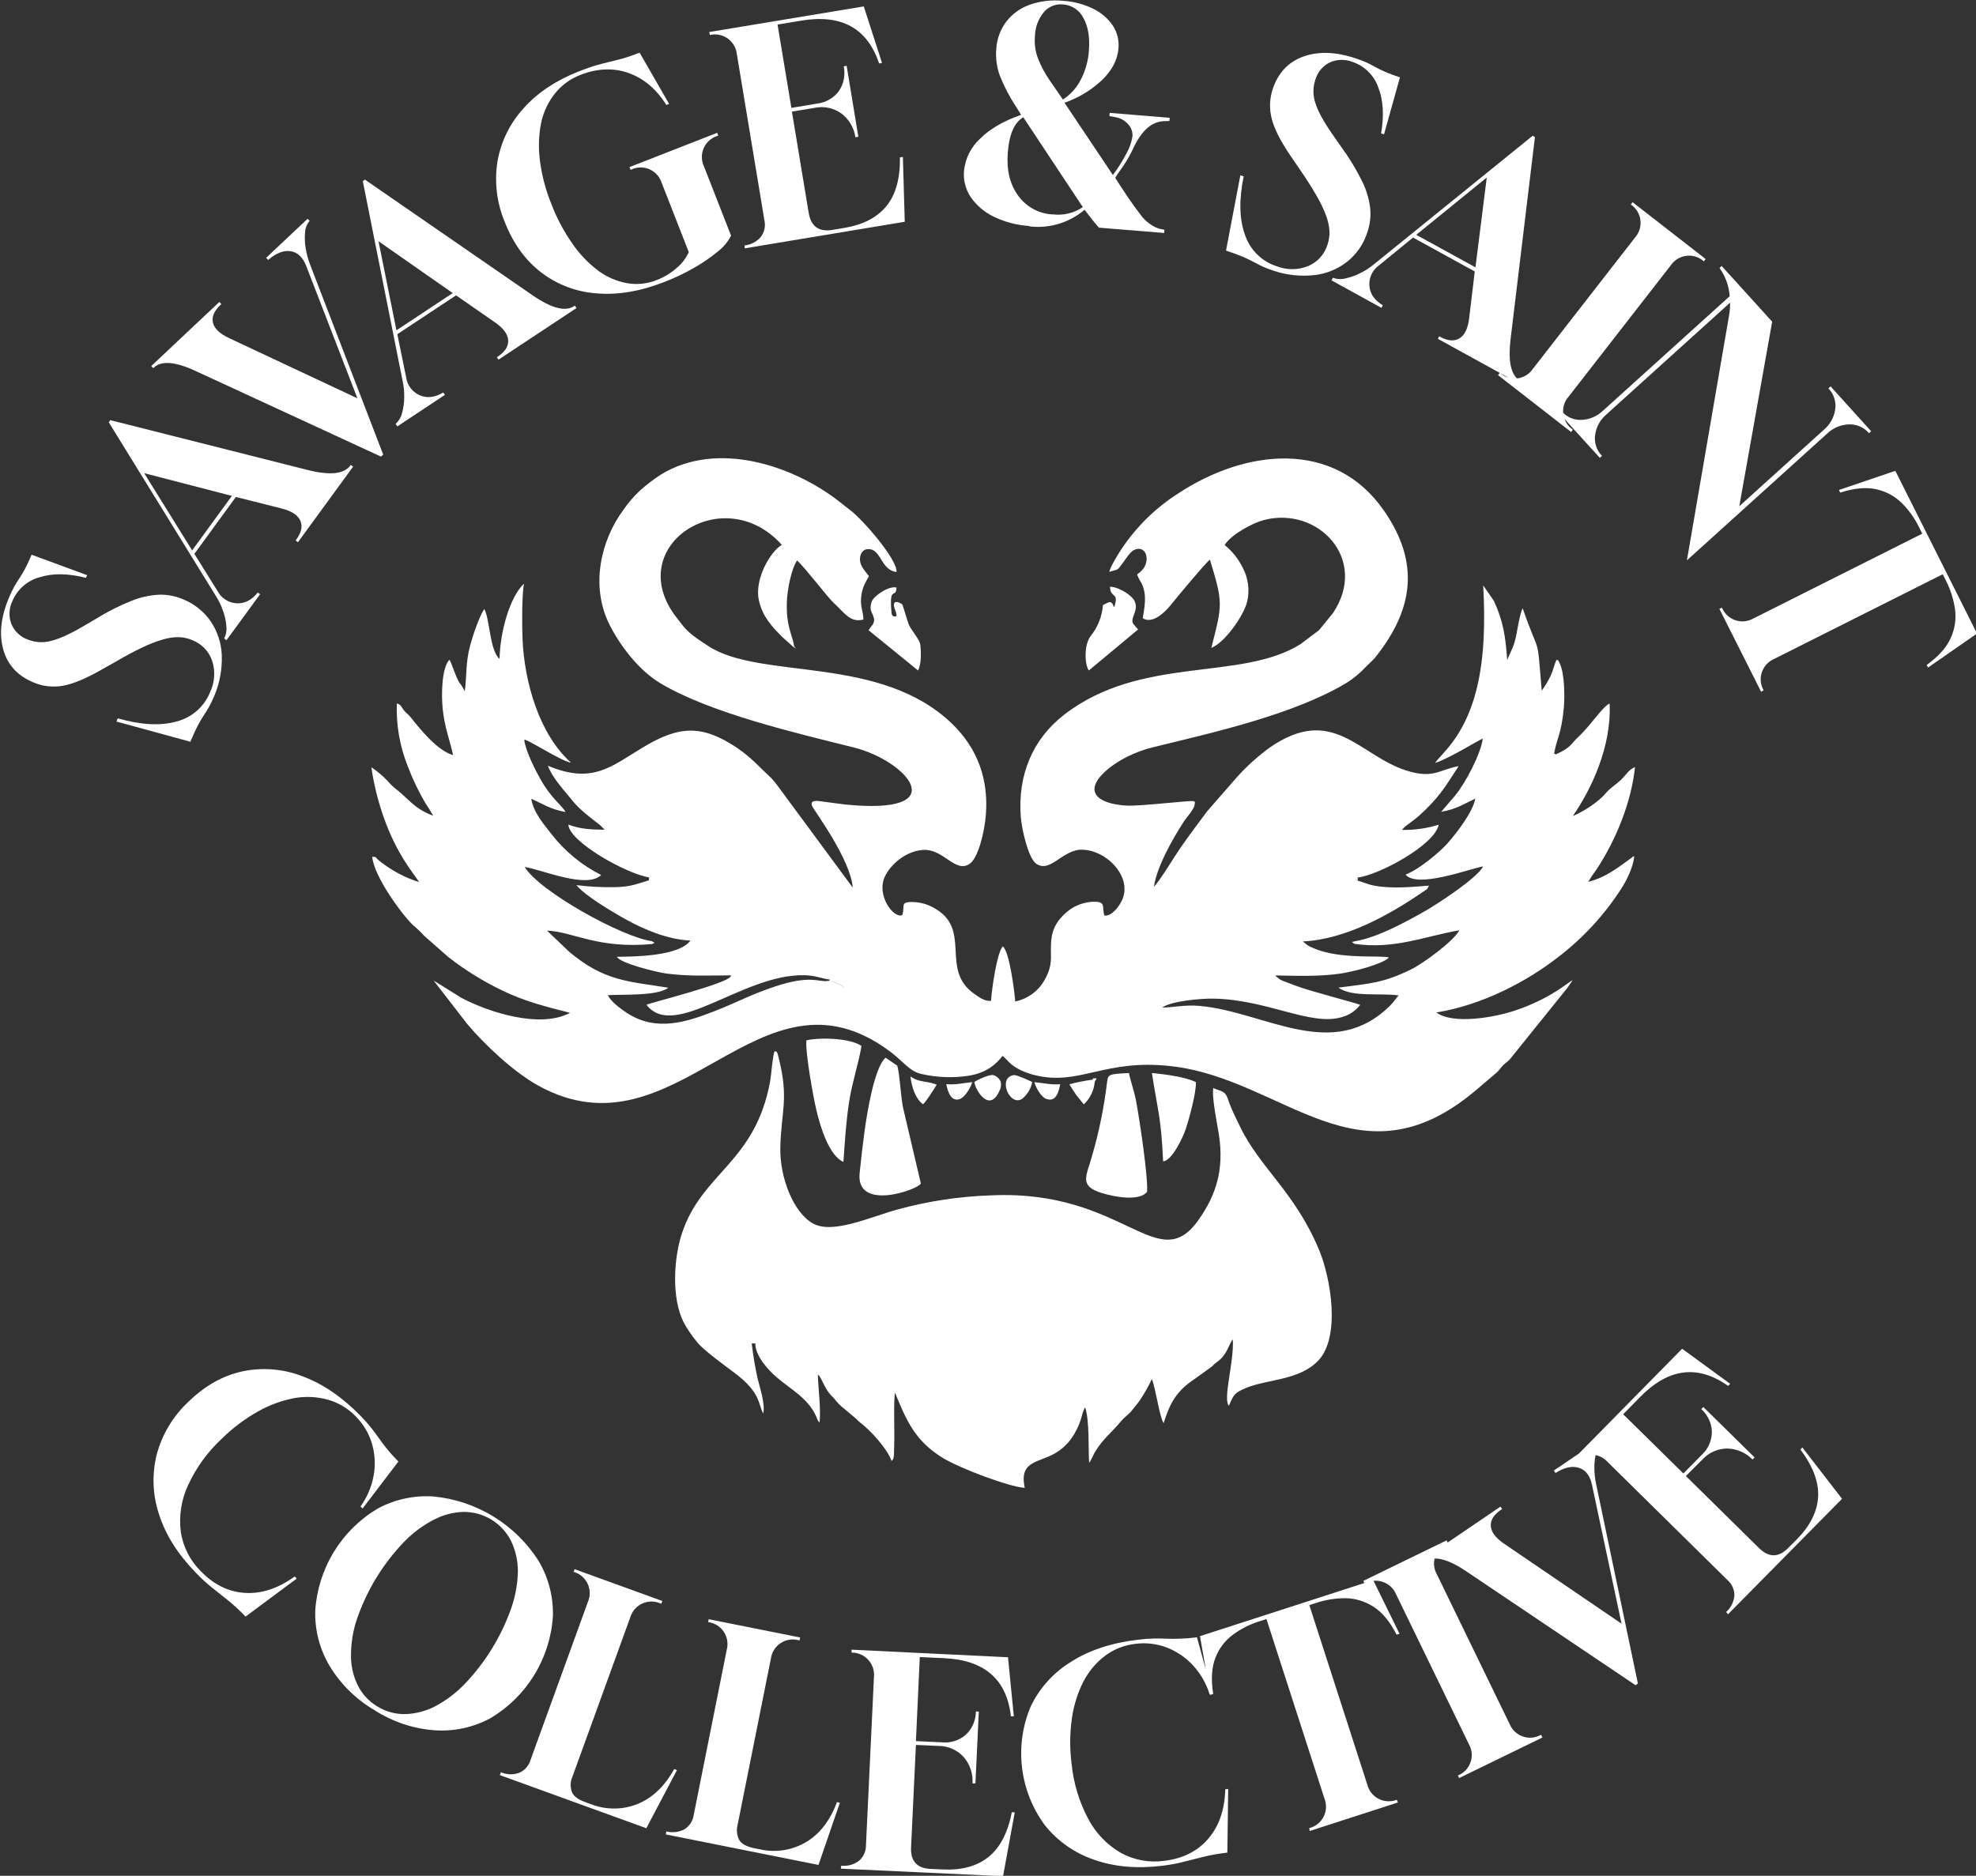
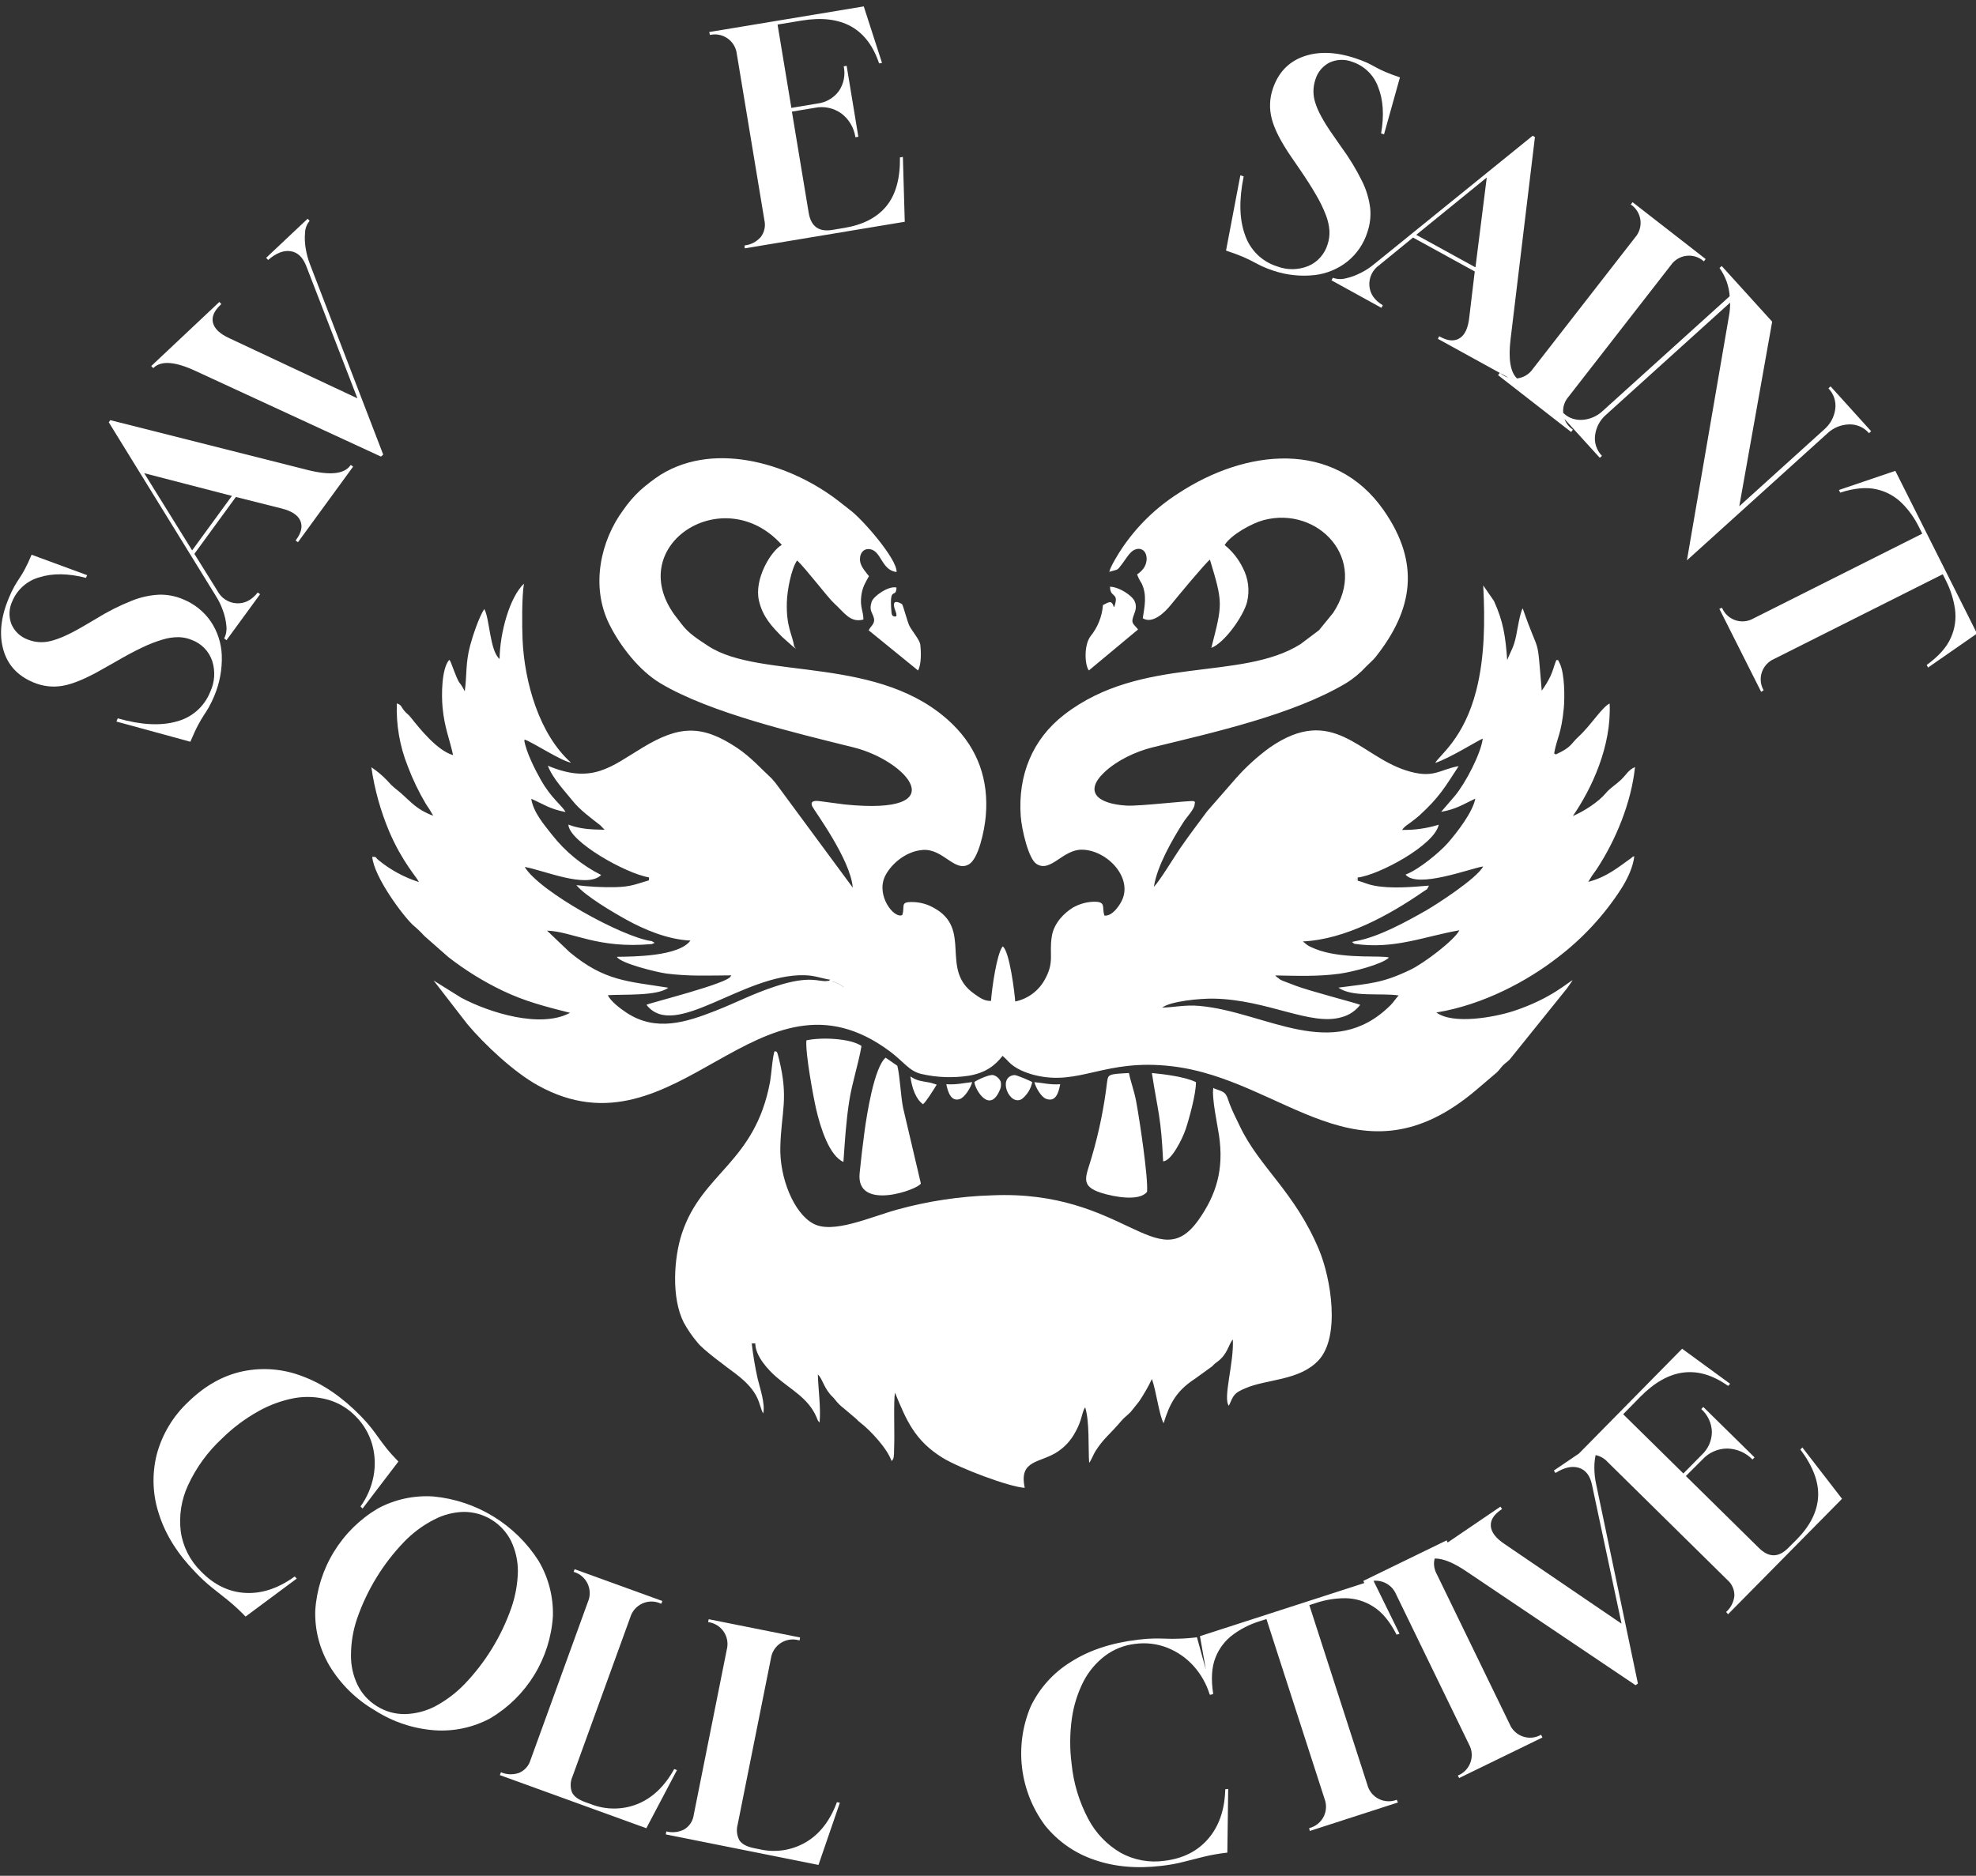
<svg xmlns="http://www.w3.org/2000/svg" version="1.1" id="Layer_1" x="0px" y="0px" width="144px" height="136.728px" viewBox="0 0 144 136.728" style="enable-background:new 0 0 144 136.728;" xml:space="preserve">
  <rect x="0" y="0" width="144" height="136.728" fill="#333333" stroke="none" />
  <style type="text/css"> .st0{fill:#FFFFFF;} </style>
  <g>
    <path class="st0" d="M49.676,45.495l-0.514-0.667c-3.706-5.113,3.602-9.816,7.812-5.113c-0.801,0.452-2.03,2.494-1.666,4.067 c0.274,1.183,0.944,1.887,1.704,2.654l0.809,0.722l0.007-0.005l0.176,0.137l-0.128-0.183l-0.002,0.001 c-0.138-0.887-0.584-1.405-0.533-3.205c0.024-0.878,0.32-2.432,0.746-3.05c0.6,0.541,2.243,2.705,2.678,3.1 c0.781,0.708,1.178,1.457,2.156,1.205c0-0.613-0.264-0.905-0.153-1.745c0.081-0.622,0.308-0.973,0.558-1.417 c-0.15-0.19-0.576-0.662-0.64-1.046c-0.092-0.526,0.192-1.014,0.733-0.916c0.82,0.147,0.817,1.529,1.917,1.66 c0.068-0.92-2.511-3.884-3.408-4.533l-0.765-0.6c-3.333-2.612-8.886-4.501-13.015-1.962c-0.524,0.343-1.023,0.725-1.492,1.141 c-0.472,0.441-0.894,0.932-1.257,1.465c-1.593,2.164-2.399,5.479-0.991,8.308c0.797,1.598,2.183,3.372,3.711,4.286 c3.622,2.169,9.842,3.621,14.116,4.687c3.834,0.965,7.455,4.978-0.69,4.15l-1.768-0.234c-0.375-0.051-0.774-0.051-0.578,0.384 c0.126,0.279,2.795,3.877,2.944,5.911l-5.373-7.284c-0.161-0.231-0.337-0.452-0.525-0.66c-0.852-0.79-1.492-1.534-2.502-2.222 c-2.616-1.759-4.284-1.621-6.887-0.055c-2.32,1.393-3.675,2.71-6.932,1.337c0.36,0.954,1.291,1.906,1.803,2.556 c0.511,0.649,1.376,1.289,2.015,1.783l0.318,0.328c-0.988-0.013-1.792-0.049-2.639-0.375c0.036,1.229,4.195,3.583,5.894,3.851 h-0.012l-0.02,0.213c-0.948,0.275-1.297,0.47-2.462,0.496c-0.942,0.018-1.882-0.031-2.816-0.147 c0.64,0.788,2.688,1.992,3.655,2.526c1.26,0.695,2.972,1.436,4.654,1.514c-0.852,1.176-4.26,1.167-5.36,1.183 c0.242,0.47,2.897,1.125,3.608,1.22c1.64,0.213,3.08,0.141,4.742,0.132c-0.015,0.022-0.042,0.026-0.053,0.064 c-0.141,0.516-5.965,1.962-6.141,2.083c2.049,2.635,7.03-2.273,11.525-2.156c0.79,0.022,1.21,0.232,1.868,0.328 c-0.185,0.132,0.035,0.051-0.238,0.093c-0.574,0.09-1.196-0.461-3.781,0.399c-1.77,0.587-2.77,1.159-4.395,1.792 c-2.073,0.805-4.26,1.534-6.406,0.137c-0.458-0.3-1.196-0.852-1.383-1.295c1.143-0.073,3.61,0.077,4.402-0.543 c-2.93-0.475-4.644-0.461-7.208-2.608l-1.629-1.553c1.862,0.062,3.666,1.342,7.64,0.978v0.002l0.204-0.092l-0.218-0.126 l0.014,0.204L47.492,68.6c-2.13-0.285-8.188-3.621-9.254-5.406c1.264,0.192,4.52,1.626,5.571,0.585 c-1.394-0.702-2.616-1.702-3.579-2.931c-0.611-0.777-1.346-1.613-1.516-2.624c0.937,0.409,1.313,0.735,2.499,0.965 c-0.23-0.459-1.015-0.958-1.799-2.343c-0.4-0.703-1.088-2.05-1.207-2.889l-0.105-0.214l0.007,0.007l0.097,0.202l0.054-0.038 l0.004,0.004c0.65,0.243,2.666,1.568,3.349,1.672c-2.315-2.06-3.391-5.854-3.531-8.961c-0.044-1.002-0.057-3.168,0.101-4.086 c-1.048,0.991-1.751,3.575-1.777,5.488c-0.717-0.596-0.717-2.95-1.114-3.641c-0.368,0.549-0.833,1.917-1.031,2.661 c-0.346,1.308-0.223,2.064-0.391,3.341c-0.506-1.01-0.241-0.049-0.978-2.013c-0.007-0.022-0.015-0.043-0.024-0.064 c-0.008-0.022-0.017-0.041-0.028-0.062c-0.07-0.145-0.026-0.077-0.103-0.155c-0.558,0.627-0.573,2.556-0.483,3.489 c0.138,1.447,0.509,2.277,0.765,3.453c-1.131-0.313-2.395-1.877-3.102-2.769c-0.181-0.228-0.315-0.279-0.49-0.507 c-0.224-0.289-0.159-0.366-0.506-0.494c-0.059,1.556,0.209,3.108,0.784,4.554c0.36,0.96,0.804,1.887,1.327,2.769 c0.195,0.279,0.375,0.569,0.54,0.867c-1.167-0.426-1.604-0.984-2.325-1.624c-0.461-0.404-0.574-0.415-1.044-0.956 c-0.344-0.359-0.726-0.679-1.14-0.954c0.232,1.612,0.671,3.186,1.303,4.687c0.968,2.249,1.978,3.283,2.165,3.681 c-1.081-0.344-2.086-0.892-2.963-1.613c-0.248-0.214-0.084-0.214-0.44-0.232c0.115,1.452,2.22,4.279,2.966,4.978 c0.297,0.246,0.576,0.513,0.835,0.799l1.74,1.531c1.237,0.965,2.575,1.793,3.99,2.469c1.584,0.757,3.045,1.134,4.883,1.6 c-2.145,1.154-5.851,0-7.924-1.097l-2.019-1.259l2.458,3.178c1.253,1.491,3.396,3.506,5.151,4.473 c10.184,5.64,16.074-9.62,25.649-2.48c0.991,0.739,1.402,1.432,2.273,1.638c1.144,0.265,2.33,0.308,3.491,0.128 c1.233-0.214,1.917-0.765,2.441-1.445c0.163,0.143,0.319,0.294,0.465,0.454c0.455,0.472,1.201,0.779,1.862,0.946 c3.298,0.829,5.085-1.229,10.038-0.639c8.171,0.965,13.612,9,22.178,1.704l1.474-1.255c0.2-0.187,0.278-0.34,0.468-0.53 c0.189-0.19,0.305-0.234,0.482-0.426l4.175-5.185c0.187-0.254,0.225-0.335,0.404-0.582c-0.298,0.111-1.564,1.344-4.286,2.239 c-1.386,0.456-4.429,1.016-5.647,0.113c3.409-0.549,6.664-2.313,8.836-4.007c1.822-1.385,3.389-3.078,4.629-5.002 c0.393-0.614,0.881-1.555,0.956-2.39c-0.293,0.143-0.03,0-0.202,0.128c-0.95,0.675-1.809,1.406-3.151,1.749 c0.184-0.317,0.387-0.621,0.608-0.912c1.406-2.13,2.538-4.899,2.8-7.456c-0.494,0.214-0.64,0.573-1.037,0.946 c-0.399,0.373-0.758,0.56-1.112,0.982c-0.482,0.578-1.518,1.278-2.38,1.642c1.364-1.979,2.829-5.087,2.68-8.202 c-0.562,0.271-1.368,1.595-2.262,2.414c-0.583,0.532-0.491,0.771-1.666,1.3l-0.256,0.086l0.005-0.005l0.254-0.085l-0.118-0.07 l-0.002,0.002c0.201-1.141,0.524-1.398,0.704-3.299c0.074-0.794,0.068-2.507-0.29-3.255c-0.214-0.426-0.066-0.19-0.252-0.26 c-0.177,0.426-0.214,0.708-0.426,1.172c-0.18,0.374-0.395,0.73-0.64,1.065c-0.368-4.363-0.102-2.286-1.386-5.999 c-0.188,0.283-0.401,1.611-0.473,1.971c-0.18,0.896-0.389,1.11-0.657,1.798c-0.124-1.721-0.277-2.787-0.963-4.305l-0.784-1.136 c0.135,2.584,0.109,5.234-0.505,7.646c-0.901,3.539-2.697,4.738-2.995,5.294c1.106-0.369,3.174-1.677,3.466-1.776 c-0.136,1.11-1.277,3.279-2.04,4.184l-0.993,1.154c1.092-0.185,1.623-0.558,2.488-0.962c-0.174,0.973-1.334,2.478-2.032,3.268 c-0.523,0.592-2.052,1.896-3.05,2.269c0.852,1.042,4.71-0.446,5.654-0.594c-0.443,0.876-3.477,2.822-4.167,3.215 c-1.388,0.786-3.48,1.96-5.189,2.241v0.002l-0.203,0.047l0.177,0.137v-0.002c2.901,0.426,5.093-0.543,7.65-0.986 c-0.363,0.726-2.58,2.405-3.575,2.88c-2.044,0.976-2.853,0.982-5.238,1.3c0.993,0.72,3.067,0.373,4.394,0.569 c-0.132,0.108-0.376,0.49-0.584,0.697c-4.23,4.235-9.096,0.505-13.91,0.068c-1.081-0.098-1.795,0.097-2.745,0.121 c0.638-0.477,2.791-0.671,3.74-0.654c3.935,0.068,7.098,2.03,9.352,1.348c0.532-0.142,1.004-0.457,1.339-0.894 c-0.124-0.088-3.781-1.029-4.737-1.408l-0.724-0.277c-0.129-0.041-0.254-0.094-0.373-0.159l-0.3-0.234 c-0.022-0.021-0.039-0.042-0.058-0.066c1.619,0.026,3.106,0.09,4.686-0.126c0.927-0.126,3.108-0.682,3.604-1.176 c-0.461-0.183-3.048,0.119-5.012-0.503c-0.224-0.071-0.445-0.155-0.656-0.256c-0.103-0.044-0.202-0.098-0.294-0.161l-0.313-0.256 c3.085-0.145,6.269-1.904,8.762-3.621c0.346-0.241,0.237-0.083,0.426-0.448c-1.247,0.102-2.75,0.241-3.994,0 c-0.506-0.095-0.771-0.251-1.196-0.36l-0.17-0.154l0.009-0.004l0.165,0.15l-0.012-0.222c1.509-0.163,5.619-2.357,5.909-3.85 c-0.861,0.268-1.759,0.397-2.661,0.381c0.124-0.228,0.411-0.39,0.64-0.565s0.458-0.347,0.607-0.483 c1.448-1.325,1.829-2.006,2.868-3.601c-1.425,0.245-1.821,0.96-3.848,0.307c-3.408-1.101-5.326-4.828-9.899-1.677 c-0.888,0.644-1.703,1.381-2.434,2.198l-2.156,2.471c-0.675,0.912-1.278,1.704-1.954,2.679c-0.461,0.673-1.465,2.343-1.918,2.822 c0.214-1.491,1.362-3.491,2.176-4.753c0.197-0.309,0.739-0.878,0.785-1.216c0.073-0.537,0.053-0.077-0.046-0.279 c-0.269-0.073-3.922,0.384-4.928,0.322c-2.129-0.132-3.084-1.022-1.597-2.429c0.902-0.852,2.257-1.508,3.536-1.821 c4.507-1.101,10.203-2.375,14.059-4.661c0.552-0.339,1.054-0.755,1.492-1.233c0.189-0.194,0.501-0.461,0.678-0.684 c2.746-3.462,3.263-6.851,0.603-10.681c-3.635-5.232-10.113-4.457-14.983-1.246c-1.624,1.035-3.018,2.394-4.094,3.992 c-0.214,0.309-0.852,1.337-0.934,1.726c0.733-0.225,0.528-0.044,0.998-0.662c0.214-0.285,0.494-0.769,0.805-0.927 c0.516-0.258,0.914,0.077,0.92,0.624c0,0.598-0.386,0.938-0.694,1.152c0.081,0.225,0.188,0.44,0.322,0.64 c0.425,0.874,0.212,1.73,0.091,2.556c0.7,0.441,1.588-0.409,2.026-0.951c0.464-0.576,2.518-3.052,2.867-3.323 c0.969,3.195,0.918,3.242,0.102,6.434c0.973-0.371,2.344-2.322,2.606-3.345c0.204-0.841,0.092-1.728-0.313-2.493 c-0.314-0.644-0.765-1.209-1.322-1.659c0.482-0.777,2.037-1.606,2.848-1.819c3.96-1.044,7.669,2.857,5.049,6.776l-1.02,1.251 l-1.349,1.016c-4.338,2.729-11.591,0.79-17.214,5.136c-2.327,1.796-3.392,4.427-3.172,7.421c0.07,0.94,0.555,3.076,1.143,3.46 c1.041,0.68,1.918-1.086,3.366-1.035c1.836,0.064,3.708,2.09,2.829,3.769c-0.223,0.426-0.709,1.09-1.24,1.033 c-0.214-0.611,0.184-1.048-0.852-1.006c-0.508,0.027-1.003,0.173-1.444,0.426c-0.603,0.366-1.385,1.108-1.538,2.092 c-0.214,1.319,0.214,1.847-0.503,3.138c-0.221,0.41-0.529,0.768-0.902,1.046c-0.374,0.278-0.804,0.472-1.261,0.567 c-0.034-0.536-0.406-3.67-0.913-4.016c-0.426,0.496-0.79,3.065-0.852,3.974c-0.505,0.02-0.852-0.258-1.233-0.526 c-2.542-1.785-0.066-4.744-2.983-6.284c-0.445-0.246-0.942-0.381-1.45-0.395c-1.02-0.034-0.575,0.287-0.802,0.948 c-0.603,0.279-1.9-1.395-1.278-2.784c0.386-0.852,1.492-1.878,2.788-1.964c1.492-0.098,2.322,1.685,3.37,1.035 c0.681-0.426,1.114-2.443,1.205-3.502c0.232-2.626-0.578-4.889-2.403-6.679c-5.228-5.126-13.981-3.204-17.816-5.715 C50.852,46.583,50.191,46.181,49.676,45.495z M61.474,71.949c-0.243-0.187-0.52-0.327-0.817-0.404 c0.08,0.092,0.072,0.106,0.076,0.118c-0.013-0.015,0.009-0.02-0.085-0.131c0.311,0.081,0.602,0.226,0.852,0.426L61.474,71.949z" />
    <path class="st0" d="M89.554,102.464c0.346-0.782,0.366-0.92,1.213-1.278c1.553-0.671,3.933-0.541,5.326-2.039 c1.598-1.726,0.901-5.965,0.031-8.05c-1.77-4.228-4.317-5.98-5.752-8.968c-0.29-0.598-0.542-1.093-0.77-1.681 c-0.117-0.298-0.174-0.658-0.439-0.831c-0.264-0.172-0.627-0.214-0.741-0.324c-0.138,0.662,0.306,2.75,0.411,3.451 c0.371,2.484-0.188,4.329-1.492,6.178c-2.983,4.212-5.407-2.22-15.055-1.794c-2.325,0.07-4.636,0.416-6.88,1.033 c-2.01,0.556-4.737,1.817-6.156,1.02c-1.402-0.765-2.445-3.321-2.385-5.579c0.068-2.584,0.622-3.513-0.098-6.414 c-0.149-0.603-0.136-0.516-0.315-0.565c-0.143,0.258-0.245,1.736-0.33,2.207c-1.099,5.945-4.964,6.618-6.433,11.09 c-0.582,1.772-0.777,4.687,0.143,6.487c0.283,0.517,0.618,1.003,0.998,1.452c0.404,0.532,2.194,1.832,2.748,2.249 c1.889,1.425,1.668,2.264,2.039,2.919c0.167-0.692-0.249-1.883-0.409-2.556c-0.186-0.841-0.328-1.692-0.425-2.548h0.259l0,0 c0,0.918,0.935,1.93,1.545,2.456c1.084,0.935,2.322,1.54,2.91,2.908c0.113,0.264,0.058,0.213,0.23,0.407 c0.101-1.093-0.097-2.396-0.127-3.513c0.303,0.273,0.407,0.852,0.865,1.412c0.147,0.181,0.214,0.213,0.349,0.377 c0.204,0.273,0.446,0.514,0.717,0.718l0.791,0.669c0.17,0.143,0.179,0.192,0.376,0.343c0.731,0.554,1.975,1.904,2.273,2.793 c0.124-0.139,0.155-0.117,0.179-0.543c0.01-0.214,0-0.426,0.015-0.639c0.031-0.973-0.055-3.171,0.055-3.8 c0.831,2.011,1.432,3.485,3.464,4.744c1.249,0.771,4.868,2.13,5.993,2.194c-0.446-2.098,1.143-1.774,2.432-2.657 c0.523-0.355,0.95-0.832,1.245-1.391c0.161-0.279,0.292-0.576,0.393-0.882c0.106-0.307,0.165-0.715,0.335-0.937 c0.326,1.035,0.214,2.923,0.289,4.047c0.181-0.238,0.297-0.596,0.459-0.852c0.603-0.953,1.035-1.2,1.884-2.205 c0.245-0.289,0.443-0.4,0.693-0.667l0.607-0.759c0.35-0.52,0.662-1.064,0.931-1.63c0.303,0.829,0.54,2.695,0.852,3.221 c0.449-1.434,0.913-2.343,2.292-3.244l1.266-0.916c0.095-0.117,0.209-0.218,0.335-0.302c0.779-0.558,0.833-1.278,1.15-1.64 C89.939,99.311,89.099,101.946,89.554,102.464z M54.78,97.924L54.78,97.924L54.78,97.924v-0.009c0,0.002,0.001,0.004,0.001,0.006 C54.781,97.922,54.78,97.923,54.78,97.924L54.78,97.924z" />
    <path class="st0" d="M65.39,77.676v0.006l-0.852-0.588c-0.838,0.718-1.369,4.166-1.529,5.326c-0.139,1.01-0.259,2.068-0.363,3.085 c-0.293,2.835,4.29,1.198,4.461,0.759l-1.291-5.499C65.629,79.843,65.588,78.441,65.39,77.676z" />
    <path class="st0" d="M82.793,80.258c-0.145-0.763-0.386-1.372-0.523-2.045c-1.492,0.077-1.513,0.098-1.59,0.639 c-0.217,1.834-0.585,3.648-1.103,5.421c-0.406,1.47-0.961,2.16,0.693,2.681c0.943,0.296,2.769,0.627,3.321-0.081v0.004 C83.681,85.84,83.049,81.623,82.793,80.258z" />
    <path class="st0" d="M59.476,80.844c0.324,1.406,0.973,3.409,1.988,3.849c0.111-1.566,0.189-2.939,0.426-4.45 c0.214-1.364,0.675-2.714,0.891-4.001c-0.789-0.556-2.915-0.654-4.016-0.411h0.002C58.676,76.72,59.265,79.928,59.476,80.844z" />
    <path class="st0" d="M86.408,82.301c0.249-0.743,0.759-2.593,0.746-3.423c-0.741-0.373-2.251-0.578-3.211-0.664 c0.453,2.912,0.663,3.157,0.819,6.432C85.35,84.644,86.158,83.044,86.408,82.301z" />
    <path class="st0" d="M65.259,44.539c0,0.024,0.055,0.162,0.059,0.192c0.022,0.183,0.017,0.102-0.021,0.2 c-0.214,0.028-0.307-0.049-0.329-0.289c-0.187-2.058,0.329-0.933,0.365-1.815c-0.569-0.15-1.688,0.629-1.816,1.044 c-0.196,0.639,0.043,0.726,0.162,1.165c0.119,0.439-0.257,0.622-0.373,0.909l3.596,2.926c0.245-0.45,0.227-1.324,0.164-1.878 c-0.038-0.351-0.599-0.989-0.796-1.381c-0.141-0.279-0.461-1.502-0.528-1.566C65.678,43.983,64.842,43.499,65.259,44.539z" />
    <path class="st0" d="M80.376,44.104c-0.063,0.831-0.38,1.624-0.906,2.271c-0.501,0.675-0.413,2.13-0.12,2.494l3.581-2.983 c-0.141-0.214,0.024,0.024-0.134-0.166c-0.237-0.281-0.356-0.326-0.214-0.767c0.104-0.326,0.313-0.673,0.102-1.132 c-0.194-0.426-1.131-1.037-1.792-1.055c0,0.799,0.61,0.426,0.368,1.278c-0.074,0.269-0.073,0.17-0.091,0.2l0.001,0.009 C81.008,43.674,80.774,43.921,80.376,44.104z M80.819,44.877L80.819,44.877l0.307-0.573L80.819,44.877z" />
    <path class="st0" d="M72.831,79.517c0.113-0.205,0.148-0.445,0.094-0.673c-0.047-0.113-0.12-0.215-0.211-0.298 c-0.092-0.083-0.201-0.144-0.319-0.179c-0.27-0.077-1.175,0.34-1.388,0.501v0.011C71.069,79.446,72.102,81.158,72.831,79.517z" />
    <path class="st0" d="M74.478,80.101c0.383-0.308,0.648-0.741,0.747-1.223c-0.167-0.111-1.158-0.532-1.308-0.516 C72.654,78.492,73.562,80.679,74.478,80.101z" />
    <polygon class="st0" points="67.267,80.489 67.266,80.488 67.265,80.489 " />
    <path class="st0" d="M68.262,79.059l-0.426-0.132c-0.64-0.124-1.01-0.128-1.492-0.466c0.104,0.828,0.399,1.668,0.921,2.027 C67.479,80.325,68.084,79.357,68.262,79.059z" />
-     <path class="st0" d="M79.618,78.697c-0.569,0.076-1.133,0.188-1.687,0.335c0.102,0.203,0.368,0.582,0.492,0.769l0.558,0.697 c0.461-0.43,0.745-1.016,0.797-1.644h0.007v-0.197l0.007-0.002v0.185l0.129-0.241c-0.481,0-0.185,0-0.294,0.095L79.618,78.697z" />
    <path class="st0" d="M77.261,79.029c-0.72,0.053-1.217-0.092-1.881-0.15c0.112,0.426,0.502,1.084,0.852,1.214 C76.945,80.363,77.151,79.619,77.261,79.029z" />
    <path class="st0" d="M69.942,80.112c0.343-0.113,0.789-0.788,0.908-1.238c-0.669,0.075-1.165,0.203-1.889,0.155 C69.066,79.538,69.282,80.328,69.942,80.112z" />
    <polygon class="st0" points="79.791,78.852 79.791,78.839 79.785,78.852 " />
    <path class="st0" d="M14.346,51.81c-0.425,0.373-0.932,0.64-1.479,0.78c-1.166,0.33-2.594,0.253-4.286-0.23l-0.097,0.234 l5.388,1.472c0.222-0.522,0.404-0.922,0.563-1.218c0.157-0.296,0.298-0.528,0.425-0.722c0.128-0.194,0.249-0.384,0.369-0.596 c0.147-0.265,0.277-0.538,0.393-0.818c0.391-0.935,0.576-1.943,0.54-2.957c-0.034-0.876-0.311-1.726-0.799-2.454 c-0.5-0.726-1.203-1.289-2.022-1.619c-0.545-0.234-1.136-0.348-1.73-0.335c-0.687,0.032-1.362,0.18-2.001,0.437 c-0.904,0.36-1.776,0.8-2.604,1.315l-0.984,0.578c-0.957,0.558-1.739,0.908-2.344,1.05c-0.555,0.142-1.141,0.1-1.672-0.117 c-0.266-0.097-0.508-0.249-0.711-0.445s-0.365-0.432-0.472-0.693c-0.099-0.269-0.144-0.555-0.13-0.841 c0.015-0.286,0.087-0.567,0.211-0.825c0.178-0.42,0.448-0.793,0.791-1.093s0.75-0.518,1.19-0.637 c0.961-0.302,2.089-0.287,3.381,0.045l0.083-0.196l-4.047-1.491c-0.181,0.432-0.344,0.779-0.487,1.044 c-0.122,0.231-0.256,0.456-0.401,0.673c-0.126,0.187-0.245,0.373-0.364,0.585c-0.147,0.266-0.277,0.538-0.393,0.818 c-0.588,1.386-0.73,2.641-0.426,3.764c0.304,1.124,1.031,1.928,2.182,2.414c0.678,0.294,1.428,0.383,2.156,0.256 c0.748-0.131,1.702-0.528,2.862-1.193l0.947-0.534c0.755-0.442,1.417-0.797,1.986-1.065c0.486-0.236,0.992-0.432,1.509-0.585 c0.376-0.115,0.767-0.171,1.159-0.168c0.335,0.009,0.664,0.082,0.971,0.214c0.34,0.13,0.648,0.334,0.901,0.596 c0.253,0.263,0.445,0.579,0.56,0.924c0.24,0.749,0.186,1.562-0.153,2.271C15.102,50.97,14.772,51.438,14.346,51.81z" />
    <path class="st0" d="M16.242,44.496c0.139,0.369,0.224,0.756,0.256,1.148c0.036,0.308-0.021,0.62-0.164,0.894l0.171,0.126 l2.449-3.351l-0.172-0.126c-0.441,0.556-0.954,0.82-1.538,0.788c-0.29-0.016-0.57-0.107-0.814-0.264 c-0.244-0.156-0.443-0.374-0.578-0.631l-1.687-2.71l3.025-4.146l3.316,0.835c0.733,0.181,1.187,0.475,1.373,0.882 c0.187,0.409,0.092,0.871-0.285,1.386l-0.051,0.068l0.172,0.126l4.018-5.507l-0.172-0.126l-0.036,0.051 c-0.453,0.619-1.487,0.725-3.107,0.318L8.039,30.625l-0.113,0.154l7.799,12.653C15.939,43.764,16.112,44.121,16.242,44.496z M10.509,34.491l6.391,1.655l-2.897,3.972L10.509,34.491z" />
    <path class="st0" d="M11.215,26.792c0.558-0.526,1.589-0.435,3.095,0.275l13.453,6.214l0.164-0.145L22.59,19.264 c-0.144-0.373-0.248-0.76-0.312-1.154c-0.067-0.386-0.082-0.779-0.046-1.169c0.014-0.31,0.13-0.606,0.332-0.841l-0.145-0.155 l-3.025,2.848l0.148,0.155c0.578-0.503,1.122-0.715,1.632-0.639c0.51,0.077,0.891,0.435,1.141,1.076l3.732,9.65l-9.329-4.38 c-0.683-0.312-1.081-0.684-1.194-1.114c-0.112-0.43,0.069-0.869,0.543-1.317l0.062-0.06l-0.145-0.154l-4.962,4.671l0.147,0.154 L11.215,26.792z" />
-     <path class="st0" d="M29.456,28.952c0,0.395-0.053,0.787-0.159,1.167c-0.074,0.301-0.237,0.574-0.467,0.781l0.126,0.181 l3.464-2.297l-0.117-0.177c-0.607,0.368-1.18,0.435-1.717,0.203c-0.265-0.116-0.496-0.299-0.67-0.53 c-0.173-0.232-0.284-0.505-0.321-0.792l-0.64-3.127l4.281-2.833l2.816,1.958c0.62,0.424,0.948,0.858,0.98,1.306 c0.031,0.448-0.219,0.845-0.753,1.2l-0.07,0.047l0.117,0.177l5.684-3.76l-0.117-0.177l-0.053,0.034 c-0.64,0.423-1.646,0.162-3.023-0.784l-12.22-8.434l-0.159,0.104l2.904,14.577C29.428,28.163,29.465,28.557,29.456,28.952z M27.584,17.585l5.409,3.777l-4.102,2.714L27.584,17.585z" />
-     <path class="st0" d="M39.436,19.855c1.17,0.896,2.577,1.428,4.047,1.529c1.54,0.132,3.188-0.147,4.945-0.837 c0.718-0.277,1.417-0.607,2.087-0.986c0.623-0.35,1.215-0.755,1.768-1.207c0.415-0.312,0.755-0.714,0.993-1.176l-1.979-5.06 c-0.096-0.207-0.148-0.431-0.15-0.659c-0.002-0.227,0.043-0.454,0.135-0.662c0.091-0.209,0.225-0.396,0.395-0.548 c0.169-0.153,0.368-0.268,0.584-0.338l0.08-0.03l-0.077-0.2l-6.391,2.498l0.077,0.2l0.059-0.024 c0.208-0.095,0.432-0.147,0.659-0.15c0.228-0.003,0.454,0.043,0.662,0.135c0.209,0.092,0.396,0.225,0.548,0.395 c0.152,0.168,0.268,0.368,0.338,0.585l1.979,5.057c-0.2,0.441-0.497,0.831-0.867,1.141c-0.426,0.38-0.917,0.681-1.448,0.887 c-0.692,0.281-1.448,0.363-2.184,0.236c-0.763-0.14-1.484-0.453-2.107-0.914c-0.729-0.554-1.365-1.221-1.882-1.975 c-0.634-0.908-1.152-1.891-1.545-2.926c-0.411-1.019-0.688-2.087-0.823-3.178c-0.115-0.913-0.08-1.84,0.106-2.741 c0.17-0.77,0.515-1.491,1.006-2.107c0.487-0.605,1.128-1.069,1.854-1.344c1.23-0.48,2.397-0.524,3.502-0.134 c1.105,0.391,2.023,1.167,2.754,2.33l0.199-0.079l-2.148-3.734c-0.49,0.19-0.903,0.333-1.24,0.426 c-0.337,0.093-0.643,0.172-0.924,0.236c-0.281,0.064-0.597,0.147-0.947,0.245c-0.349,0.098-0.784,0.249-1.299,0.45 c-1.687,0.662-3.035,1.561-4.048,2.697c-0.98,1.074-1.637,2.403-1.894,3.835c-0.245,1.497-0.066,3.033,0.516,4.433 C37.392,17.737,38.279,18.968,39.436,19.855z" />
    <path class="st0" d="M52.413,2.539c0.223,0.045,0.434,0.137,0.62,0.269c0.185,0.133,0.34,0.303,0.455,0.5s0.186,0.415,0.21,0.642 l2.007,12.104c0.049,0.213,0.051,0.433,0.003,0.646c-0.046,0.214-0.141,0.413-0.275,0.585c-0.297,0.336-0.708,0.55-1.152,0.603 h-0.022l0.015,0.214l11.66-1.937l-0.137-4.727l-0.214,0.034c0.023,1.536-0.306,2.721-0.988,3.553 c-0.681,0.832-1.702,1.361-3.061,1.587l-0.882,0.147c-0.981,0.162-1.553-0.254-1.719-1.248L57.71,8.136l1.66-0.275 c0.335-0.071,0.681-0.071,1.016,0c0.336,0.071,0.651,0.211,0.931,0.411c0.554,0.42,0.92,1.041,1.02,1.73l0.214-0.034l-0.852-5.17 l-0.213,0.036c0.065,0.307,0.068,0.625,0.008,0.934c-0.06,0.308-0.181,0.602-0.357,0.862c-0.186,0.253-0.42,0.465-0.692,0.623 c-0.271,0.158-0.573,0.259-0.883,0.295l-1.891,0.315L56.664,1.79l1.765-0.292c2.904-0.474,4.781,0.567,5.634,3.123l0.214-0.034 l-1.33-4.12L51.683,2.335l0.055,0.213C51.961,2.497,52.191,2.494,52.413,2.539z" />
-     <path class="st0" d="M72.41,15.791c0.822,0.397,1.715,0.629,2.626,0.684l-0.03,0.024c0.718,0.089,1.448,0.027,2.142-0.181 c0.694-0.209,1.337-0.559,1.888-1.028c0.425,0.562,0.774,0.997,1.048,1.304l4.754,0.388l0.02-0.232l-0.337-0.071 c-0.228-0.062-0.445-0.163-0.64-0.298c-0.234-0.154-0.447-0.339-0.628-0.554c-0.148-0.192-0.365-0.473-0.64-0.852 c-0.276-0.382-0.596-0.857-0.963-1.425l-0.379-0.585c0.087-0.155,0.184-0.305,0.291-0.448c0.113-0.147,0.219-0.311,0.338-0.486 c0.119-0.175,0.228-0.36,0.332-0.539c0.104-0.179,0.214-0.392,0.318-0.605c0.61-1.346,1.372-2.031,2.284-2.056l0.387-0.013 l0.018-0.232l-4.372-0.358l-0.02,0.234l0.426,0.077c0.363,0.059,0.695,0.241,0.939,0.516c0.112,0.118,0.197,0.259,0.252,0.412 c0.053,0.154,0.075,0.316,0.062,0.478c-0.07,0.443-0.221,0.869-0.446,1.257c-0.282,0.545-0.61,1.066-0.98,1.555l-3.525-5.268 c1.041-0.36,1.993-0.942,2.788-1.704c0.698-0.697,1.08-1.45,1.145-2.256c0.055-0.583-0.089-1.167-0.409-1.657 c-0.356-0.526-0.844-0.95-1.417-1.227c-0.689-0.339-1.44-0.539-2.206-0.585c-0.821-0.085-1.649,0.011-2.429,0.281 c-0.671,0.237-1.262,0.66-1.703,1.218c-0.441,0.583-0.7,1.282-0.742,2.011c-0.053,0.649,0.031,1.303,0.249,1.917 c0.315,0.797,0.71,1.56,1.183,2.275l0.379,0.609c-1.278,0.445-2.272,1.021-2.982,1.732c-0.665,0.606-1.084,1.436-1.177,2.33 c-0.065,0.68,0.106,1.361,0.484,1.93C71.164,14.976,71.738,15.469,72.41,15.791z M76.072,0.882 c0.169-0.199,0.384-0.354,0.627-0.452c0.243-0.097,0.506-0.135,0.767-0.108c0.314,0.022,0.617,0.125,0.879,0.3 c0.262,0.175,0.472,0.415,0.613,0.697c0.34,0.613,0.471,1.408,0.394,2.383c-0.051,0.744-0.256,1.469-0.603,2.13 c-0.298,0.58-0.742,1.07-1.291,1.423l-0.974-1.414c-0.328-0.475-0.602-0.985-0.816-1.521c-0.216-0.534-0.3-1.113-0.247-1.688 C75.435,1.993,75.664,1.377,76.072,0.882z M73.445,11.084c0.107-1.317,0.484-2.162,1.127-2.537l4.338,6.551 c-0.645,0.436-1.427,0.623-2.2,0.526v0.006c-0.496-0.025-0.98-0.161-1.417-0.4c-0.436-0.238-0.813-0.572-1.101-0.976 C73.588,13.427,73.339,12.37,73.445,11.084z" />
    <path class="st0" d="M91.354,19.093c0.199,0.106,0.411,0.219,0.625,0.32c0.277,0.127,0.562,0.236,0.852,0.328 c0.958,0.317,1.975,0.422,2.98,0.309c0.872-0.102,1.696-0.446,2.384-0.991c0.685-0.555,1.191-1.3,1.454-2.141 c0.192-0.563,0.261-1.159,0.203-1.751c-0.085-0.682-0.285-1.344-0.591-1.96c-0.431-0.875-0.939-1.708-1.517-2.493l-0.651-0.937 c-0.64-0.916-1.051-1.67-1.233-2.262c-0.186-0.543-0.19-1.131-0.014-1.677c0.076-0.274,0.207-0.528,0.386-0.749 c0.179-0.22,0.402-0.4,0.655-0.529c0.26-0.12,0.542-0.186,0.828-0.195c0.286-0.009,0.571,0.04,0.838,0.144 c0.432,0.144,0.827,0.384,1.151,0.703c0.327,0.319,0.576,0.707,0.729,1.136c0.371,0.933,0.442,2.058,0.214,3.374l0.214,0.068 l1.159-4.15c-0.439-0.147-0.799-0.285-1.077-0.404c-0.28-0.119-0.521-0.241-0.705-0.345c-0.186-0.104-0.399-0.215-0.612-0.318 c-0.277-0.125-0.562-0.234-0.852-0.326c-1.428-0.475-2.69-0.519-3.786-0.128c-1.095,0.391-1.84,1.179-2.237,2.365 c-0.236,0.703-0.262,1.458-0.072,2.175c0.188,0.743,0.659,1.666,1.414,2.769l0.62,0.903c0.492,0.718,0.896,1.351,1.207,1.896 c0.276,0.465,0.511,0.953,0.706,1.457c0.142,0.366,0.229,0.751,0.257,1.141c0.016,0.335-0.03,0.669-0.136,0.986 c-0.104,0.349-0.283,0.672-0.525,0.945c-0.241,0.273-0.54,0.488-0.876,0.632c-0.727,0.298-1.543,0.308-2.277,0.028 c-0.54-0.168-1.032-0.462-1.437-0.855c-0.404-0.395-0.711-0.879-0.894-1.413c-0.423-1.138-0.459-2.567-0.106-4.29l-0.242-0.081 l-1.044,5.488c0.539,0.181,0.958,0.337,1.26,0.466C90.9,18.861,91.155,18.987,91.354,19.093z" />
    <path class="st0" d="M99.148,19.896c-0.349,0.183-0.721,0.317-1.106,0.4c-0.301,0.075-0.619,0.057-0.909-0.051l-0.103,0.187 l3.639,2.006l0.102-0.187c-0.61-0.366-0.935-0.841-0.978-1.425c-0.021-0.288,0.034-0.578,0.158-0.839 c0.124-0.262,0.314-0.486,0.551-0.652l2.472-2.019l4.498,2.471l-0.406,3.396c-0.088,0.748-0.32,1.238-0.701,1.474 c-0.381,0.236-0.851,0.2-1.412-0.106l-0.075-0.04l-0.092,0.187l4.509,2.482l-0.126,0.164l5.326,4.144l0.129-0.168l-0.015-0.013 c-0.188-0.128-0.346-0.295-0.464-0.49c-0.054-0.089-0.096-0.182-0.132-0.278l2.571,2.832l0.158-0.143 c-0.195-0.201-0.341-0.443-0.427-0.708c-0.087-0.266-0.11-0.547-0.069-0.824c0.078-0.57,0.363-1.091,0.798-1.467l9.037-8.169 c0.003,0.153-0.001,0.306-0.015,0.458c-0.015,0.175-0.034,0.343-0.065,0.503l-3.067,17.823l10.252-9.268 c0.419-0.392,0.966-0.619,1.54-0.64c0.278-0.014,0.556,0.036,0.813,0.148c0.256,0.111,0.483,0.279,0.664,0.492l0.157-0.143 l-2.957-3.27l-0.157,0.143c0.194,0.201,0.34,0.443,0.426,0.708c0.087,0.266,0.11,0.547,0.07,0.824 c-0.082,0.568-0.365,1.086-0.799,1.461l-6.192,5.6l2.396-13.452l-3.679-4.058l-0.159,0.145c0.435,0.603,0.693,1.316,0.742,2.058 l-9.244,8.354c-0.421,0.401-0.973,0.637-1.555,0.66c-0.283,0.011-0.565-0.042-0.823-0.157c-0.192-0.086-0.359-0.211-0.511-0.354 c-0.015-0.198,0.001-0.398,0.059-0.587c0.067-0.217,0.179-0.418,0.33-0.589l7.456-9.586c0.129-0.188,0.296-0.345,0.491-0.464 c0.194-0.118,0.411-0.194,0.637-0.222s0.456-0.008,0.673,0.059c0.217,0.067,0.418,0.179,0.589,0.33l0.017,0.013l0.129-0.168 l-5.326-4.144l-0.129,0.168l0.017,0.013c0.187,0.129,0.345,0.296,0.463,0.49c0.119,0.195,0.194,0.411,0.222,0.638 c0.029,0.225,0.008,0.455-0.059,0.673c-0.067,0.217-0.179,0.418-0.329,0.589l-7.456,9.586c-0.128,0.188-0.294,0.347-0.49,0.465 c-0.195,0.119-0.411,0.195-0.638,0.222c-0.009,0.001-0.017,0-0.026,0c-0.482-0.469-0.638-1.42-0.465-2.856l1.776-14.737 l-0.167-0.092l-11.558,9.362C99.834,19.509,99.502,19.724,99.148,19.896z M109.916,27.521c-0.004-0.001-0.008-0.001-0.012-0.002 c-0.212-0.065-0.406-0.175-0.575-0.321L109.916,27.521z M108.347,12.939l-0.824,6.547l-4.315-2.369L108.347,12.939z" />
    <path class="st0" d="M134.012,35.715l0.092,0.192c1.041-0.333,1.928-0.412,2.659-0.238c0.696,0.156,1.332,0.506,1.838,1.008 c0.492,0.491,0.901,1.059,1.212,1.681l0.271,0.541l-12.299,6.178c-0.197,0.114-0.416,0.185-0.643,0.208 c-0.226,0.023-0.455-0.002-0.671-0.074c-0.216-0.072-0.415-0.188-0.583-0.342c-0.167-0.154-0.301-0.341-0.391-0.551v-0.019 l-0.201,0.075l3.047,6.054l0.179-0.113c-0.112-0.197-0.182-0.415-0.205-0.641c-0.022-0.225,0.003-0.454,0.075-0.668 c0.072-0.216,0.188-0.412,0.341-0.58c0.153-0.167,0.339-0.3,0.547-0.391l12.297-6.178l0.249,0.497 c0.319,0.636,0.534,1.319,0.64,2.021c0.103,0.713,0.001,1.443-0.294,2.1c-0.3,0.701-0.888,1.355-1.763,1.994l0.096,0.19l3.568-2.48 l-5.952-11.859L134.012,35.715z" />
    <path class="st0" d="M16.163,104.869c0.789-0.781,1.681-1.451,2.65-1.994c0.829-0.469,1.73-0.798,2.665-0.971 c0.813-0.14,1.645-0.097,2.44,0.126c0.768,0.221,1.462,0.644,2.015,1.22c0.563,0.566,0.972,1.266,1.19,2.034 c0.21,0.751,0.244,1.54,0.1,2.307c-0.15,0.8-0.473,1.556-0.951,2.215l0.15,0.152l2.61-3.425c-0.367-0.377-0.656-0.701-0.874-0.976 c-0.217-0.275-0.404-0.523-0.562-0.748c-0.157-0.223-0.332-0.458-0.524-0.708c-0.242-0.307-0.502-0.599-0.777-0.878 c-1.361-1.396-2.783-2.366-4.26-2.908c-1.386-0.538-2.899-0.662-4.354-0.358c-1.426,0.305-2.739,1.042-3.941,2.209 c-1.126,1.046-1.932,2.389-2.324,3.875c-0.356,1.44-0.295,2.951,0.179,4.356c0.473,1.477,1.354,2.878,2.642,4.203 c0.371,0.395,0.768,0.763,1.189,1.104c0.378,0.294,0.768,0.604,1.168,0.928c0.459,0.374,0.893,0.775,1.302,1.201l3.729-2.769 l-0.149-0.154c-1.198,0.867-2.398,1.266-3.602,1.198c-1.204-0.068-2.28-0.591-3.229-1.569c-0.795-0.781-1.314-1.802-1.472-2.905 c-0.143-1.153,0.042-2.323,0.532-3.376C14.294,106.979,15.13,105.828,16.163,104.869z" />
    <path class="st0" d="M38.934,122.091c0.793-1.294,1.26-2.762,1.358-4.278c0.042-1.421-0.321-2.824-1.047-4.047 c-0.835-1.31-1.958-2.412-3.284-3.225c-1.324-0.812-2.816-1.312-4.362-1.462c-1.414-0.098-2.826,0.207-4.073,0.88 c-1.305,0.776-2.4,1.858-3.192,3.152c-0.793,1.293-1.261,2.761-1.36,4.277c-0.044,1.421,0.32,2.825,1.048,4.047 c0.808,1.332,1.936,2.442,3.282,3.227c1.31,0.843,2.809,1.345,4.363,1.459c1.413,0.099,2.826-0.206,4.073-0.88 C37.045,124.466,38.141,123.385,38.934,122.091z M33.855,122.756c-0.629,0.651-1.358,1.201-2.158,1.626 c-0.679,0.349-1.427,0.54-2.189,0.559c-0.715,0.008-1.419-0.188-2.026-0.567c-0.611-0.371-1.104-0.907-1.42-1.549 c-0.331-0.682-0.496-1.434-0.484-2.191c0.002-0.909,0.155-1.811,0.451-2.672c0.722-2.079,1.884-3.978,3.409-5.566 c0.632-0.658,1.369-1.207,2.182-1.624c0.669-0.356,1.412-0.55,2.171-0.569c0.715-0.003,1.417,0.193,2.026,0.567 c0.61,0.374,1.103,0.91,1.425,1.549c0.329,0.688,0.5,1.441,0.499,2.203c-0.017,0.909-0.177,1.81-0.475,2.669 C36.54,119.269,35.378,121.167,33.855,122.756z" />
    <path class="st0" d="M49.132,128.948c-0.697,1.257-1.586,2.105-2.667,2.545c-1.093,0.44-2.313,0.443-3.409,0.01l-0.426-0.153 c-0.519-0.188-0.841-0.436-0.962-0.746c-0.122-0.361-0.105-0.755,0.049-1.104l4.214-11.612c0.065-0.217,0.174-0.42,0.323-0.592 c0.15-0.172,0.332-0.312,0.539-0.408c0.207-0.096,0.431-0.149,0.658-0.152c0.228-0.003,0.454,0.042,0.662,0.133l0.08,0.028 l0.073-0.2l-6.391-2.317l-0.073,0.2h0.022c0.217,0.065,0.419,0.174,0.591,0.323c0.172,0.148,0.311,0.33,0.408,0.535 c0.096,0.207,0.149,0.43,0.152,0.656c0.005,0.227-0.039,0.453-0.129,0.66l-4.185,11.532c-0.061,0.21-0.167,0.403-0.313,0.566 c-0.147,0.163-0.326,0.291-0.527,0.376c-0.424,0.147-0.887,0.133-1.3-0.04h-0.021l-0.073,0.201l10.673,3.872l2.233-4.237 L49.132,128.948z" />
    <path class="st0" d="M58.737,134.274c-1.014,0.598-2.217,0.786-3.363,0.524l-0.439-0.088c-0.54-0.112-0.896-0.311-1.066-0.595 c-0.172-0.339-0.215-0.729-0.117-1.097l2.427-12.127c0.031-0.226,0.11-0.443,0.231-0.636c0.121-0.193,0.282-0.358,0.471-0.485 c0.189-0.126,0.403-0.211,0.629-0.248c0.224-0.037,0.455-0.028,0.674,0.031l0.084,0.017l0.039-0.214l-6.661-1.331l-0.043,0.214 h0.022c0.225,0.031,0.442,0.11,0.635,0.231c0.194,0.121,0.358,0.281,0.485,0.47c0.127,0.189,0.211,0.403,0.249,0.629 c0.037,0.224,0.028,0.455-0.031,0.674l-2.405,12.032c-0.028,0.217-0.103,0.427-0.222,0.611c-0.119,0.185-0.278,0.34-0.465,0.455 c-0.397,0.209-0.856,0.264-1.291,0.155h-0.022l-0.039,0.214l11.128,2.225l1.558-4.533l-0.214-0.043 C60.491,132.708,59.739,133.682,58.737,134.274z" />
-     <path class="st0" d="M72.032,135.358c-0.842,0.672-1.951,0.974-3.327,0.908l-0.894-0.04c-0.992-0.046-1.464-0.575-1.417-1.583 l0.353-7.455l1.667,0.074c0.342,0.002,0.681,0.075,0.994,0.215c0.312,0.14,0.591,0.342,0.822,0.597 c0.458,0.529,0.688,1.218,0.64,1.917h0.214l0.247-5.231l-0.214-0.011c-0.001,0.315-0.066,0.626-0.189,0.916 c-0.124,0.289-0.304,0.55-0.531,0.768c-0.233,0.209-0.509,0.366-0.807,0.464c-0.297,0.097-0.612,0.133-0.925,0.104l-1.917-0.092 l0.281-6.126l1.787,0.083c2.936,0.14,4.554,1.553,4.853,4.239h0.214l-0.426-4.307l-11.404-0.552l0.013,0.214 c0.228-0.002,0.454,0.044,0.662,0.135c0.209,0.091,0.396,0.225,0.548,0.394c0.153,0.169,0.269,0.367,0.34,0.584 c0.07,0.216,0.095,0.446,0.072,0.671L63.107,134.5c0.005,0.217-0.04,0.434-0.132,0.634c-0.091,0.199-0.224,0.374-0.393,0.515 c-0.361,0.264-0.807,0.387-1.253,0.344h-0.022l-0.031,0.214l11.821,0.55l0.852-4.65l-0.214-0.01 C73.443,133.598,72.875,134.686,72.032,135.358z" />
    <path class="st0" d="M131.202,105.655c0.922,1.23,1.353,2.381,1.291,3.455c-0.062,1.074-0.576,2.102-1.54,3.085l-0.64,0.639 c-0.703,0.709-1.413,0.709-2.13,0l-5.326-5.245l1.196-1.193c0.229-0.254,0.509-0.458,0.822-0.597 c0.312-0.14,0.65-0.213,0.993-0.215c0.696,0.014,1.359,0.3,1.845,0.799l0.149-0.154l-3.734-3.674l-0.149,0.152 c0.233,0.211,0.423,0.465,0.557,0.751c0.133,0.285,0.207,0.594,0.216,0.909c-0.001,0.314-0.066,0.624-0.192,0.911 s-0.309,0.546-0.539,0.759l-1.346,1.366l-4.387-4.319l1.255-1.278c2.062-2.087,4.191-2.35,6.391-0.788l0.15-0.152l-3.5-2.556 l-7.521,7.64l-1.827,1.239l0.119,0.177c0.64-0.406,1.207-0.532,1.704-0.377c0.496,0.154,0.816,0.569,0.957,1.242l2.154,10.119 l-8.522-5.803c-0.626-0.417-0.96-0.845-1.003-1.289c-0.043-0.443,0.207-0.848,0.746-1.214l0.073-0.049l-0.121-0.175l-3.845,2.614 l-0.076-0.157l-6.073,2.956l0.075,0.156l-11.977,3.871l0.43,2.438l-0.649-2.356c-0.434,0.057-0.871,0.091-1.308,0.102 c-0.349,0.014-0.659,0.014-0.933,0c-0.274-0.013-0.567-0.013-0.88-0.013c-0.391,0.008-0.782,0.037-1.17,0.088 c-1.937,0.228-3.57,0.768-4.899,1.62c-1.268,0.778-2.284,1.906-2.927,3.248c-0.595,1.411-0.812,2.953-0.628,4.474 c0.182,1.52,0.761,2.967,1.674,4.196c0.929,1.156,2.168,2.023,3.572,2.499c1.464,0.517,3.112,0.664,4.945,0.443 c0.531-0.06,1.058-0.156,1.576-0.288c0.463-0.119,0.948-0.243,1.447-0.366c0.575-0.14,1.157-0.241,1.745-0.307l0.062-4.642 l-0.214,0.027c-0.037,1.477-0.447,2.675-1.23,3.592c-0.782,0.918-1.851,1.457-3.206,1.62c-1.1,0.155-2.223-0.052-3.195-0.59 c-0.999-0.585-1.815-1.441-2.354-2.465c-0.66-1.243-1.073-2.604-1.211-4.004c-0.144-1.101-0.137-2.218,0.018-3.317 c0.133-0.944,0.42-1.86,0.852-2.71c0.381-0.731,0.919-1.367,1.576-1.865c0.642-0.476,1.398-0.774,2.191-0.862 c0.793-0.106,1.6-0.009,2.344,0.285c0.724,0.289,1.373,0.739,1.896,1.317c0.545,0.603,0.95,1.32,1.187,2.098l0.038-0.005 l0.004,0.022l0.119-0.036l0.052-0.007l-0.003-0.009l0.044-0.014c-0.17-1.08-0.113-1.967,0.171-2.664 c0.259-0.664,0.703-1.241,1.277-1.664c0.56-0.411,1.182-0.73,1.843-0.943l0.588-0.19l4.23,13.092 c0.083,0.214,0.12,0.44,0.109,0.667s-0.07,0.45-0.174,0.652c-0.103,0.203-0.249,0.381-0.427,0.523 c-0.178,0.142-0.383,0.245-0.604,0.301h-0.022l0.045,0.214l6.426-2.078l-0.088-0.196c-0.212,0.083-0.439,0.119-0.666,0.107 c-0.228-0.012-0.45-0.07-0.652-0.174c-0.203-0.103-0.381-0.249-0.523-0.426c-0.142-0.178-0.245-0.384-0.301-0.604l-4.228-13.092 l0.525-0.171c0.677-0.221,1.385-0.334,2.098-0.333c0.722,0.008,1.426,0.218,2.032,0.61c0.647,0.401,1.215,1.083,1.704,2.047 l0.214-0.066l-1.894-3.858c0.004,0,0.008-0.002,0.012-0.002c0.226-0.021,0.456,0.008,0.671,0.082 c0.215,0.075,0.412,0.195,0.58,0.351c0.165,0.156,0.296,0.345,0.383,0.556l5.304,10.92c0.112,0.199,0.181,0.418,0.202,0.645 c0.021,0.227-0.008,0.456-0.083,0.671c-0.074,0.215-0.194,0.412-0.35,0.578c-0.156,0.166-0.345,0.297-0.556,0.383h-0.02 l0.094,0.192l6.073-2.956l-0.094-0.193h-0.02c-0.199,0.112-0.418,0.181-0.645,0.202c-0.228,0.021-0.456-0.008-0.671-0.083 c-0.215-0.074-0.412-0.194-0.578-0.35c-0.166-0.156-0.297-0.345-0.383-0.557l-5.306-10.92c-0.112-0.199-0.18-0.418-0.2-0.645 c-0.015-0.168,0.005-0.336,0.042-0.499c0.599-0.014,1.376,0.3,2.338,0.955l12.304,8.279l0.17-0.121l-3.048-14.552 c-0.085-0.391-0.127-0.789-0.126-1.189c-0.004-0.307,0.032-0.611,0.092-0.912c0.111,0.023,0.219,0.057,0.324,0.103 c0.209,0.092,0.396,0.226,0.547,0.396l8.734,8.606c0.165,0.143,0.297,0.321,0.384,0.522c0.088,0.2,0.129,0.417,0.122,0.636 c-0.045,0.445-0.252,0.857-0.582,1.158l-0.015,0.015l0.136,0.166l8.308-8.416l-2.891-3.743L131.202,105.655z" />
  </g>
</svg>